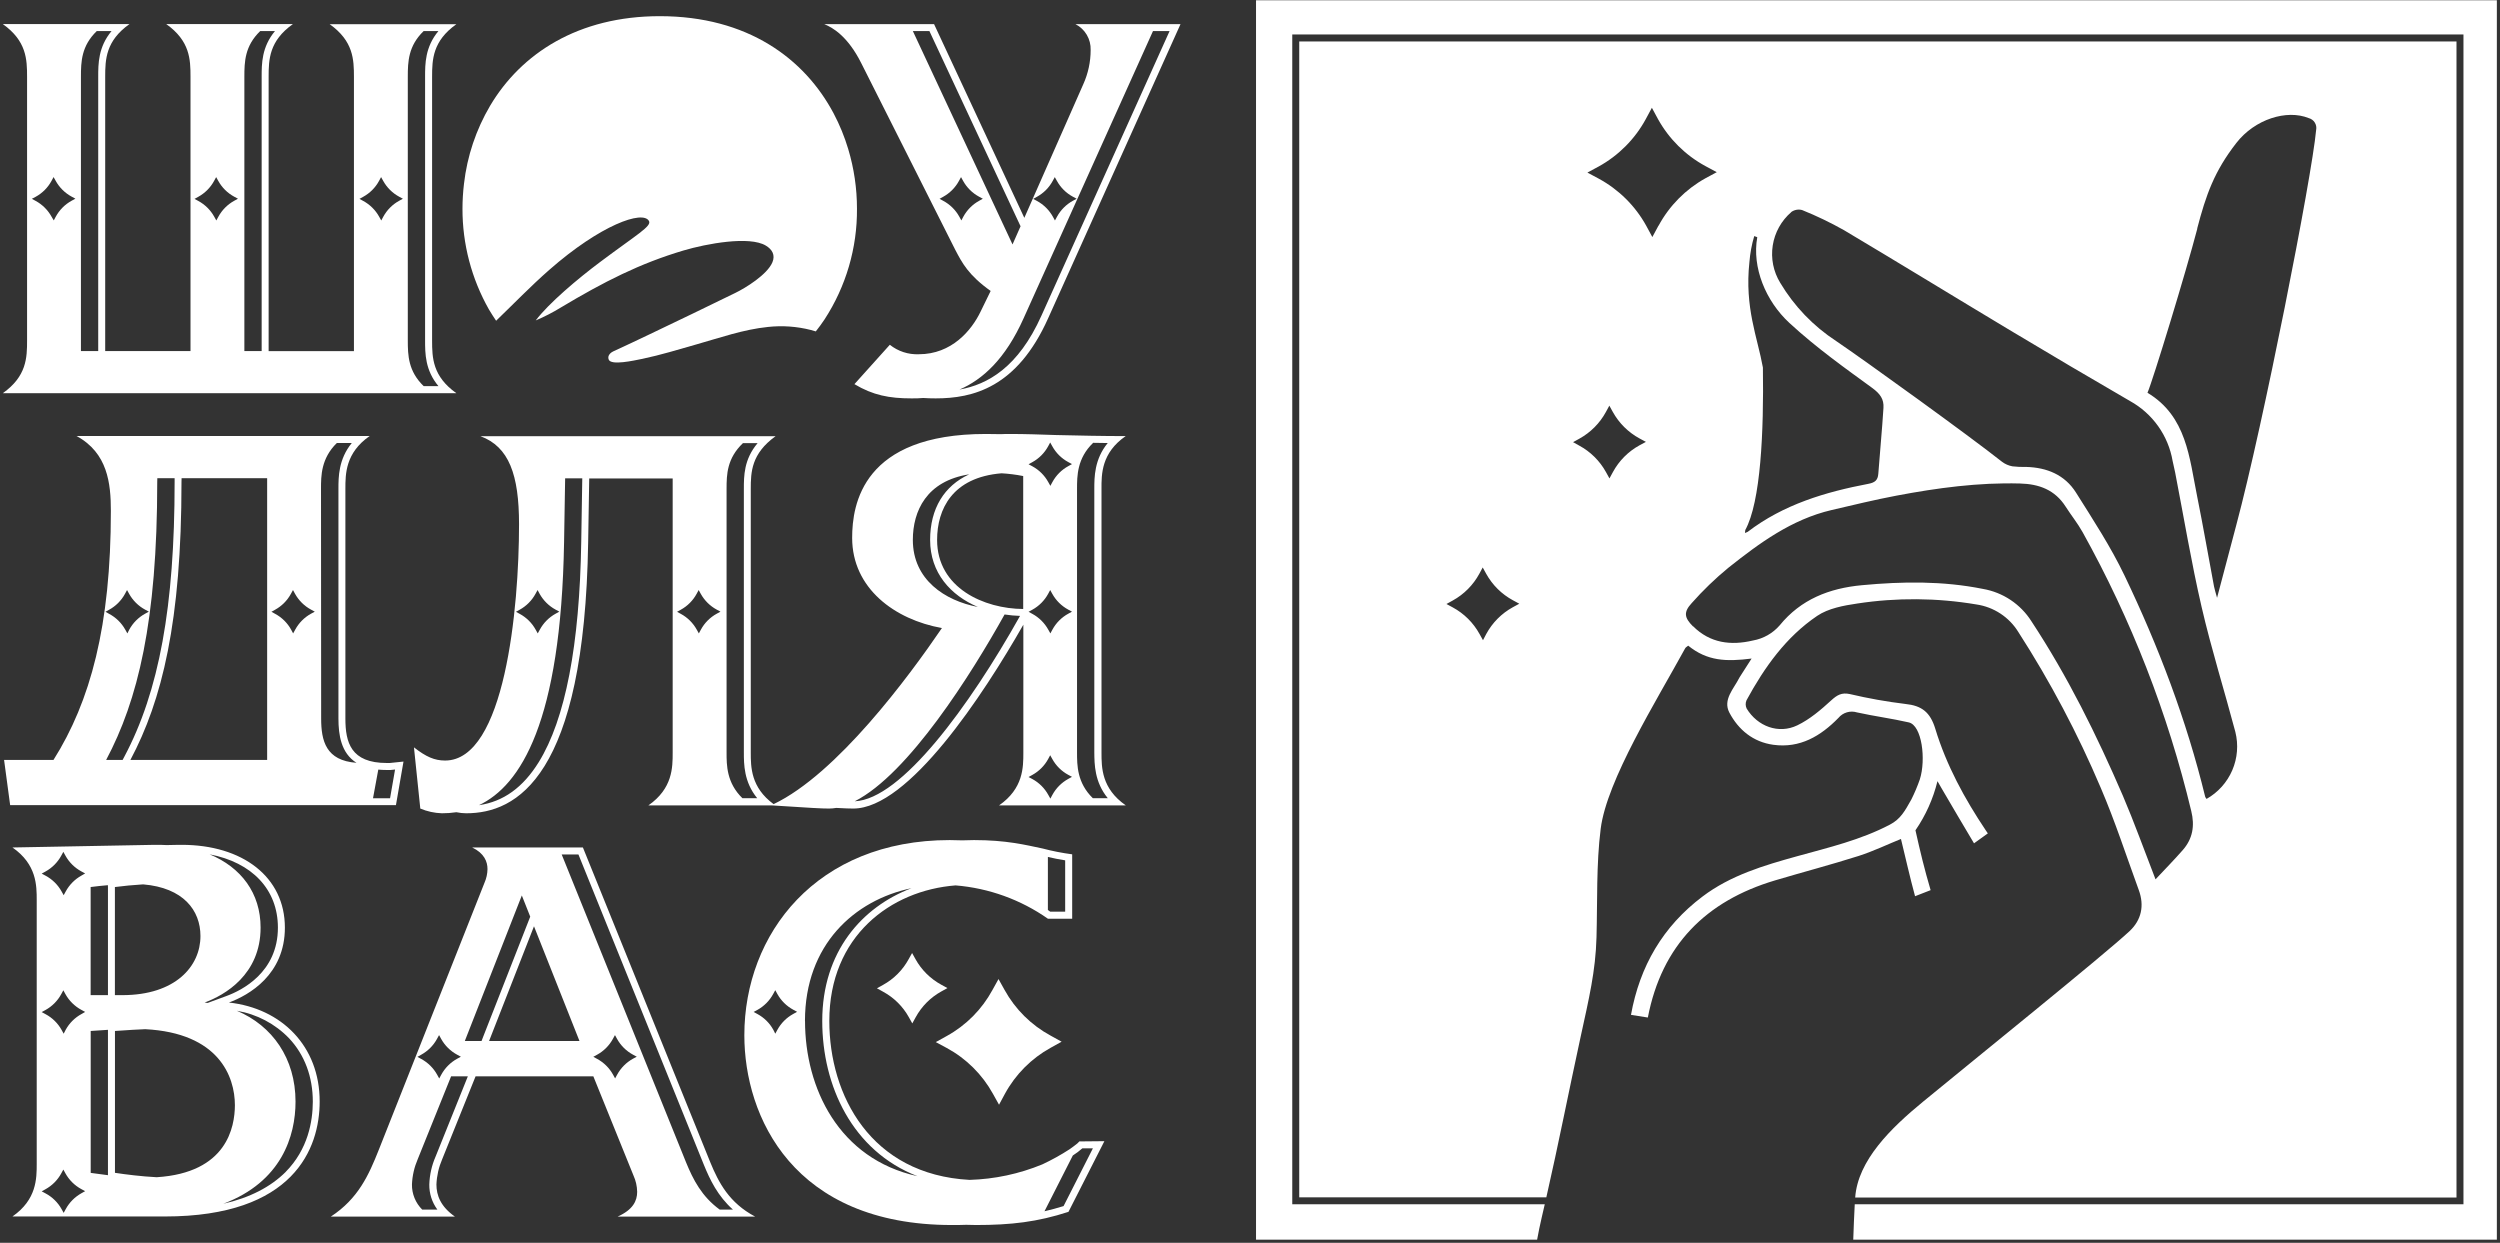
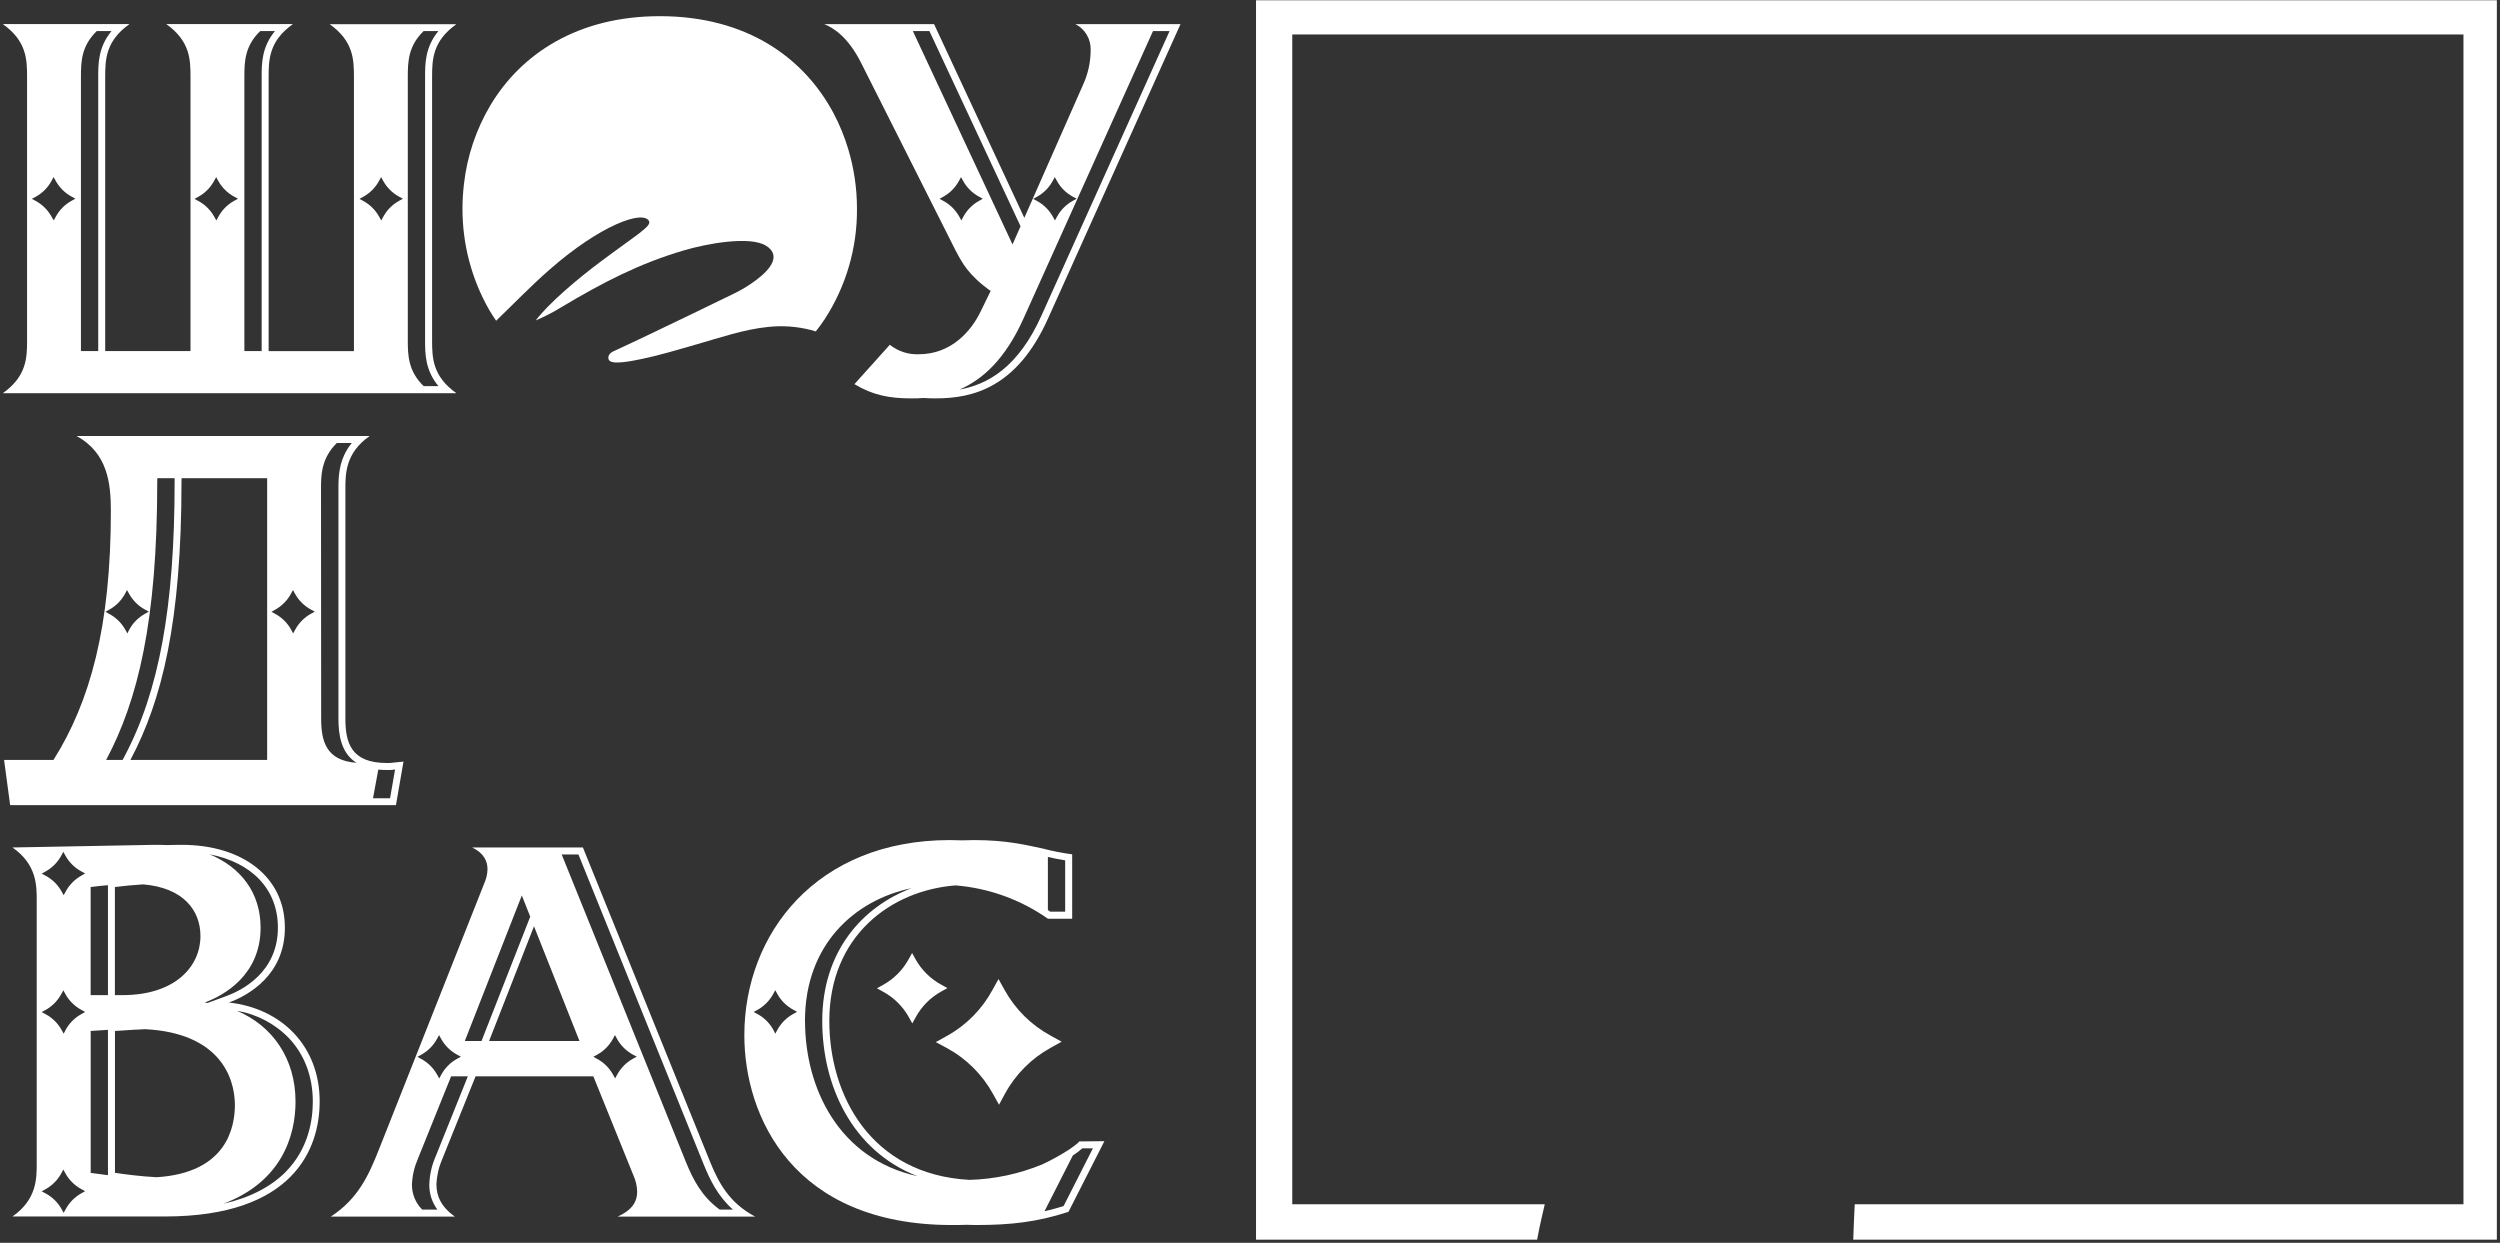
<svg xmlns="http://www.w3.org/2000/svg" width="521" height="259" viewBox="0 0 521 259" fill="none">
  <rect x="0" y="0" width="521" height="259" fill="#333333" stroke="none" />
  <path d="M261.755 0.062V258.343H320.336C320.621 256.79 320.937 255.237 321.297 253.703C321.512 252.788 321.714 251.879 321.929 250.97H269.307V7.183H513.386V250.97H386.528C386.401 253.423 386.298 255.881 386.218 258.343H520.345V0.062H261.755Z" fill="white" />
-   <path d="M396.16 174.84C397.114 178.766 398.018 182.794 399.098 186.771L402.341 185.508C401.032 181.051 400.186 177.541 399.181 173.034C401.318 169.927 402.873 166.458 403.769 162.795C404.104 163.376 404.363 163.837 404.629 164.291C406.879 168.117 409.103 171.949 411.385 175.749L414.267 173.678L413.837 173.047C409.413 166.45 405.621 159.468 403.314 151.874C402.259 148.428 400.508 147.058 397.076 146.704C393.179 146.23 389.312 145.541 385.491 144.64C383.81 144.28 382.856 144.836 381.63 145.953C379.481 147.923 377.167 149.905 374.57 151.155C370.658 153.049 366.253 151.363 364.009 147.67C363.878 147.402 363.807 147.108 363.8 146.81C363.794 146.511 363.852 146.215 363.971 145.941C367.694 139.085 372.187 132.754 378.703 128.347C381.023 126.782 384.189 126.195 387.065 125.772C395.296 124.517 403.674 124.583 411.884 125.967C413.67 126.229 415.376 126.877 416.884 127.867C418.392 128.858 419.665 130.166 420.612 131.699C427.266 142.032 433.022 152.915 437.816 164.228C440.793 171.172 443.131 178.4 445.729 185.508C446.911 188.734 446.272 191.713 443.833 194.017C438.777 198.771 410.538 221.54 400.704 229.639C394.125 235.049 387.172 241.791 386.622 249.562H511.933V8.635H270.761V249.518H322.258C324.786 238.439 326.928 227.468 329.349 216.32C331.176 207.937 332.509 202.432 332.711 195.343C332.92 187.888 332.648 180.111 333.583 172.719C334.848 162.618 345.187 146.086 351.185 135.114C351.299 134.9 351.545 134.78 351.817 134.553C355.799 137.778 359.749 137.917 365.033 137.242L362.675 140.922C362.601 141.027 362.533 141.136 362.473 141.25C361.323 143.554 358.991 145.808 360.4 148.51C362.296 152.095 365.342 154.633 369.558 155.214C375.126 155.978 379.436 153.389 383.121 149.621C383.58 149.065 384.194 148.658 384.885 148.452C385.576 148.246 386.313 148.251 387.002 148.466C390.579 149.261 394.226 149.728 397.797 150.549C400.533 151.18 401.412 158.282 400.091 162.429C399.594 163.854 399.007 165.245 398.334 166.595C396.956 169.045 396.09 170.68 393.853 171.854C387.754 175.054 381.111 176.614 374.545 178.432C367.592 180.357 360.64 182.415 354.794 186.846C346.546 193.064 341.724 201.365 339.897 211.497L343.411 212.053C346.312 197.01 355.483 187.768 369.956 183.463C375.745 181.739 381.598 180.205 387.356 178.375C390.484 177.365 393.492 175.913 396.16 174.84ZM315.261 126.555C312.925 127.842 311.008 129.772 309.737 132.116L309.055 133.423L308.328 132.11C307.038 129.776 305.105 127.859 302.76 126.586L301.439 125.873L302.754 125.147C305.09 123.858 307.009 121.928 308.284 119.585L308.998 118.26L309.725 119.579C311.014 121.913 312.946 123.828 315.293 125.096L316.62 125.816L315.261 126.555ZM457.889 47.647C459.741 40.571 461.46 35.703 466.048 29.801C469.897 24.84 476.552 22.756 481.134 24.612C481.661 24.748 482.114 25.081 482.402 25.541C482.69 26.002 482.791 26.555 482.683 27.087C481.792 36.928 471.635 88.515 466.054 109.378C464.752 114.27 463.469 119.169 462.035 124.579C461.725 123.436 461.523 122.836 461.403 122.224C460.227 115.975 459.146 109.7 457.889 103.463C456.258 95.383 455.702 86.754 447.536 81.855C448.649 79.311 455.569 56.649 457.92 47.647H457.889ZM373.268 44.207C373.593 43.965 373.97 43.801 374.368 43.726C374.767 43.652 375.178 43.669 375.568 43.777C378.555 44.98 381.46 46.376 384.265 47.956C395.932 54.9 407.504 62.002 419.152 68.984C427.373 73.916 435.629 78.785 443.921 83.591C446.235 84.874 448.23 86.659 449.762 88.815C451.293 90.97 452.321 93.441 452.769 96.046C452.934 96.866 453.149 97.674 453.307 98.495C455.121 107.825 456.669 117.225 458.812 126.479C460.834 135.234 463.545 143.832 465.846 152.525C466.515 155.188 466.29 157.997 465.207 160.52C464.123 163.044 462.241 165.143 459.848 166.494C459.726 166.356 459.628 166.198 459.557 166.027C455.664 150.044 449.843 134.742 442.752 119.945C439.876 113.942 436.198 108.311 432.64 102.661C430.314 98.962 426.591 97.428 422.268 97.308C421.304 97.339 420.338 97.297 419.38 97.182C418.601 97.037 417.866 96.716 417.231 96.241C410.449 90.869 388.67 75.151 382.653 71.073C377.89 67.966 373.901 63.812 370.993 58.928C369.568 56.599 369.018 53.84 369.441 51.144C369.863 48.448 371.231 45.989 373.3 44.207H373.268ZM363.699 110.489C366.954 104.618 367.586 89.922 367.39 76.597C366.259 70.284 363.554 64.148 364.578 54.616C364.722 52.781 365.059 50.965 365.583 49.2L366.215 49.427C365.083 55.74 367.972 62.734 372.901 67.292C378.64 72.594 384.91 77.001 390.149 80.832C391.83 82.057 392.627 83.187 392.513 84.999C392.216 89.796 391.786 93.956 391.438 98.754C391.344 100.054 390.737 100.566 389.422 100.818C380.384 102.535 371.675 105.136 364.217 110.836C364.042 110.935 363.858 111.017 363.668 111.082C363.699 110.849 363.649 110.64 363.731 110.495L363.699 110.489ZM341.654 92.814C339.318 94.101 337.401 96.031 336.131 98.375L335.41 99.701L334.683 98.381C333.394 96.048 331.462 94.133 329.115 92.864L327.826 92.144L329.14 91.419C331.477 90.13 333.396 88.2 334.671 85.857L335.385 84.538L336.112 85.851C337.402 88.185 339.334 90.101 341.68 91.374L343.007 92.088L341.654 92.814ZM345.611 47.054L344.347 49.402L343.083 47.06C340.788 42.901 337.346 39.488 333.166 37.225L330.815 35.962L333.16 34.7C337.316 32.409 340.726 28.976 342.988 24.808L344.252 22.46L345.516 24.802C347.812 28.951 351.248 32.357 355.42 34.618L357.777 35.88L355.432 37.143C351.289 39.44 347.892 42.875 345.642 47.041L345.611 47.054ZM352.809 130.525C350.996 128.713 350.831 127.558 352.544 125.696C354.887 123.048 357.435 120.589 360.166 118.342C366.676 113.172 373.369 108.242 381.705 106.291C386.212 105.243 390.712 104.145 395.256 103.286C403.744 101.683 412.282 100.528 420.96 100.761C424.961 100.862 428.247 102.087 430.478 105.578C431.616 107.364 432.968 109.031 433.999 110.874C444.167 129.144 451.792 148.715 456.663 169.045C457.415 172.106 456.953 174.796 454.899 177.144C453.092 179.208 451.164 181.171 449.211 183.254C446.841 177.15 444.787 171.399 442.398 165.813C436.969 153.238 430.921 140.966 423.355 129.484C422.236 127.715 420.757 126.2 419.016 125.036C417.274 123.873 415.307 123.087 413.243 122.729C404.881 121.05 396.507 121.164 388.057 121.953C381.206 122.584 375.297 124.907 370.885 130.323C369.447 131.983 367.481 133.097 365.317 133.479C360.716 134.565 356.387 134.048 352.841 130.513L352.809 130.525Z" fill="white" />
  <path d="M206.933 227.954L208.197 230.226L209.43 227.941C211.628 223.901 214.937 220.574 218.967 218.352L221.242 217.09L218.954 215.827C214.909 213.637 211.577 210.333 209.354 206.308L208.09 204.035L206.826 206.314C204.636 210.359 201.327 213.69 197.295 215.91L195.02 217.172L197.308 218.403C201.365 220.601 204.706 223.916 206.933 227.954Z" fill="white" />
  <path d="M196.176 205.222C193.903 203.989 192.03 202.132 190.779 199.869L190.078 198.607L189.376 199.869C188.143 202.142 186.283 204.013 184.016 205.26L182.752 205.961L184.016 206.662C186.294 207.893 188.169 209.75 189.42 212.015L190.122 213.277L190.817 212.015C192.051 209.742 193.911 207.869 196.176 206.617L197.441 205.917L196.176 205.222Z" fill="white" />
  <path d="M103.39 66.844C107.068 63.302 110.62 59.616 114.45 56.257C125.138 46.87 133.986 43.733 135.25 46.062C135.831 47.155 132.766 48.84 125.106 54.572C120.322 58.151 114.362 63.195 111.644 66.781C113.453 66.014 115.203 65.112 116.877 64.085C125.902 58.688 133.354 54.9 142.474 52.192C147.246 50.778 156.189 49.124 159.595 51.182C160.948 51.99 161.592 53.164 160.973 54.654C159.899 57.236 155.354 60.02 153.231 61.049C146.74 64.205 141.924 66.559 135.408 69.653C132.88 70.865 130.308 72.077 127.742 73.257C127.362 73.434 126.478 74.078 126.869 74.968C127.413 76.174 131.926 75.183 133.891 74.778C137.683 73.983 141.431 72.828 145.179 71.761C150.09 70.372 154.925 68.662 160.031 68.138C163.028 67.81 166.06 68.024 168.981 68.769L170.011 69.066C170.643 68.258 171.275 67.424 171.831 66.572C176.306 59.705 178.658 51.674 178.594 43.481C178.594 39.273 177.979 35.087 176.767 31.057C176.003 28.501 174.991 26.026 173.746 23.665C167.66 12.183 155.759 3.37 137.5 3.37C120.505 3.37 108.617 11.141 102.145 22.03C99.209 27.008 97.353 32.546 96.697 38.285C96.49 40.01 96.385 41.744 96.381 43.481C96.363 50.842 98.262 58.082 101.892 64.489C102.372 65.293 102.872 66.078 103.39 66.844Z" fill="white" />
  <path d="M47.709 208.928C51.887 207.394 59.37 203.108 59.37 193.323C59.37 182.724 50.522 176.064 37.881 176.064H37.249L34.721 176.115C33.9 176.071 33.065 176.052 32.193 176.064L2.596 176.614C7.652 180.13 7.652 184.53 7.652 187.604V242.523C7.652 245.604 7.652 249.998 2.596 253.514H34.386C61.234 253.514 66.619 239.342 66.619 229.557C66.632 218.043 58.713 210.133 47.709 208.928ZM43.658 178.04C52.506 179.719 57.916 185.344 57.916 193.323C57.916 202.621 50.427 206.384 47.204 207.564L43.279 209.01L42.647 208.928C46.824 207.394 54.307 203.108 54.307 193.323C54.314 186.12 50.237 180.748 43.658 178.034V178.04ZM23.945 184.858C25.608 184.637 27.838 184.422 29.829 184.302C38.216 185.009 41.775 189.712 41.775 195.078C41.775 201.34 36.598 207.388 25.487 207.388H23.945V184.858ZM16.993 248.659C15.602 249.429 14.46 250.578 13.7 251.973L13.271 252.763L12.834 251.98C12.056 250.585 10.89 249.445 9.478 248.697L8.688 248.274L9.478 247.839C10.869 247.069 12.012 245.92 12.771 244.525L13.201 243.736L13.631 244.518C14.4 245.912 15.554 247.056 16.955 247.813L17.745 248.236L16.993 248.659ZM16.993 211.32C15.598 212.077 14.451 213.219 13.688 214.609L13.271 215.423L12.822 214.609C12.043 213.224 10.882 212.092 9.478 211.346L8.688 210.916L9.478 210.487C10.871 209.717 12.014 208.565 12.771 207.167L13.201 206.377L13.631 207.167C14.402 208.558 15.555 209.699 16.955 210.455L17.745 210.885L16.993 211.32ZM16.993 182.459C15.602 183.228 14.46 184.378 13.7 185.773L13.271 186.562L12.834 185.779C12.058 184.38 10.892 183.236 9.478 182.484L8.688 182.061L9.478 181.626C10.871 180.858 12.013 179.708 12.771 178.312L13.201 177.523L13.631 178.305C14.4 179.699 15.554 180.843 16.955 181.6L17.745 182.023L16.993 182.459ZM22.498 244.91C21.177 244.752 19.97 244.588 18.902 244.43V214.855C20.299 214.754 21.48 214.679 22.498 214.615V244.91ZM22.498 184.858V207.388H18.889V184.858C19.932 184.719 21.196 184.586 22.485 184.473L22.498 184.858ZM32.661 245.333C29.444 245.168 26.265 244.764 23.958 244.417V214.855C26.846 214.647 28.85 214.54 30.278 214.483C45.535 215.278 48.954 224.267 48.954 230.353C48.923 234.847 47.317 244.417 32.648 245.333H32.661ZM59.559 244.209C56.399 247.365 52.064 249.606 46.54 250.862C58.675 246.286 61.588 236.754 61.588 229.583C61.588 220.556 56.741 213.751 49.365 210.645C53.515 211.344 57.33 213.355 60.248 216.383C63.484 219.83 65.191 224.394 65.191 229.595C65.178 233.654 64.205 239.493 59.547 244.209H59.559Z" fill="white" />
  <path d="M148.023 242.22L121.478 176.614H98.403C100.931 177.826 101.595 179.58 101.595 181.121C101.578 182.107 101.363 183.079 100.963 183.98L78.956 239.582C76.864 244.859 74.665 249.802 68.945 253.539H94.801C91.83 251.45 90.952 249.12 90.952 246.835C91.027 245.019 91.436 243.232 92.159 241.564L99.111 224.305H123.652L132.014 244.966C132.502 246.038 132.764 247.198 132.785 248.375C132.785 250.269 131.907 252.112 128.715 253.539H157.371C151.98 250.686 149.786 246.507 148.023 242.22ZM87.779 219.804C89.17 219.04 90.312 217.895 91.072 216.503L91.502 215.714L91.931 216.497C92.7 217.891 93.854 219.034 95.256 219.792L96.046 220.221L95.256 220.65C93.865 221.42 92.723 222.569 91.963 223.964L91.533 224.754L91.103 223.971C90.335 222.578 89.18 221.437 87.779 220.682L86.989 220.253L87.779 219.804ZM90.781 241.021C89.978 242.858 89.532 244.831 89.467 246.835C89.438 248.723 90.031 250.568 91.154 252.087H87.994C87.302 251.4 86.756 250.581 86.388 249.679C86.02 248.776 85.837 247.809 85.852 246.835C85.926 245.019 86.336 243.232 87.059 241.564L94.011 224.305H97.5L90.781 241.021ZM100.356 216.945H96.868L108.749 186.613L110.5 191.032L100.565 216.389L100.356 216.945ZM101.924 216.945L111.284 193.039L120.764 216.945H101.924ZM131.913 220.638C130.522 221.407 129.38 222.557 128.62 223.952L128.19 224.741L127.761 223.958C126.992 222.566 125.837 221.424 124.436 220.669L123.646 220.24L124.436 219.804C125.827 219.04 126.969 217.895 127.729 216.503L128.159 215.714L128.589 216.497C129.357 217.891 130.511 219.034 131.913 219.792L132.703 220.221L131.913 220.638ZM149.995 252.087C146.247 249.36 144.446 245.831 142.967 242.22L117.054 178.065H120.543L146.696 242.77C147.96 245.863 149.572 249.253 152.751 252.087H149.995Z" fill="white" />
-   <path d="M234.591 90.882C229.749 90.882 224.908 90.775 220.054 90.661C216.894 90.554 213.677 90.44 210.485 90.44C209.853 90.44 209.221 90.44 208.589 90.478C207.54 90.478 206.497 90.44 205.429 90.44C179.795 90.44 177.589 105.06 177.589 112.092C177.589 122.641 186.507 129.136 196.297 130.885C189.344 141.092 174.422 161.28 161.22 167.58C156.473 164.108 156.46 159.835 156.46 156.817V101.897C156.46 98.381 156.574 94.537 161.63 90.907H100.135C106.076 93.104 108.168 98.931 108.168 109.258C108.168 126.845 105.191 158.496 92.759 158.496C90.56 158.496 88.803 157.733 86.269 155.75L87.59 168.502C89.02 169.106 90.55 169.44 92.102 169.487C93.109 169.49 94.115 169.416 95.111 169.266C95.783 169.411 96.47 169.486 97.158 169.487C107.612 169.487 121.807 162.019 122.572 113.001L122.793 99.707H140.186V156.849C140.186 159.929 140.186 164.323 135.13 167.839H160.765C169.234 168.388 171.218 168.502 172.773 168.502C173.277 168.498 173.78 168.454 174.277 168.369C176.129 168.47 177.039 168.502 177.829 168.502C189.344 168.502 204.905 144.861 213.266 130.191V156.849C213.266 159.929 213.266 164.323 208.21 167.839H234.61C229.553 164.323 229.553 159.929 229.553 156.849V101.929C229.534 98.779 229.534 94.385 234.591 90.882ZM108.301 127.066C109.696 126.3 110.841 125.15 111.6 123.752L112.03 122.963L112.459 123.752C113.23 125.141 114.381 126.282 115.778 127.041L116.568 127.47L115.784 127.899C114.393 128.67 113.253 129.822 112.497 131.22L112.068 132.002L111.631 131.22C110.863 129.829 109.711 128.688 108.313 127.931L107.523 127.501L108.301 127.066ZM121.131 112.938C120.796 134.433 117.813 149.873 112.282 158.818C109.009 164.108 104.907 167.063 99.813 167.801C108.446 163.717 116.921 150.568 117.553 112.976L117.775 99.682H121.346L121.131 112.938ZM149.363 127.899C147.967 128.667 146.822 129.82 146.064 131.22L145.64 132.002L145.204 131.22C144.434 129.83 143.283 128.689 141.886 127.931L141.096 127.501L141.88 127.066C143.275 126.3 144.421 125.15 145.179 123.752L145.602 122.963L146.039 123.752C146.809 125.141 147.96 126.282 149.357 127.041L150.147 127.47L149.363 127.899ZM154.716 166.343C151.423 163.13 151.417 159.475 151.417 156.805V101.885C151.417 98.836 151.505 95.534 154.83 92.347H157.889C155.02 95.73 155.02 99.202 155.02 101.885V156.805C155.02 159.235 155.02 162.947 157.8 166.343H154.716ZM190.236 112.522C190.236 106.506 193.073 100.231 201.991 98.849C196.777 101.235 193.838 105.982 193.838 112.522C193.838 119.383 198.11 124.08 203.792 126.491C196.922 125.185 190.236 120.816 190.236 112.522ZM178.126 166.987C189.351 161.305 202.49 140.392 209.354 128.057C210.421 128.222 211.498 128.321 212.577 128.354C201.997 147.235 187.815 166.558 178.145 166.987H178.126ZM213.235 126.914C205.132 126.864 195.292 122.584 195.292 112.522C195.292 106.14 198.452 99.467 208.735 98.634C210.246 98.722 211.75 98.914 213.235 99.208V126.914ZM222.62 162.328C221.226 163.095 220.081 164.245 219.321 165.642L218.898 166.431L218.461 165.649C217.693 164.256 216.542 163.113 215.143 162.353L214.353 161.93L215.137 161.495C216.531 160.728 217.676 159.578 218.436 158.181L218.86 157.392L219.296 158.174C220.062 159.568 221.214 160.712 222.614 161.47L223.404 161.893L222.62 162.328ZM222.62 127.899C221.224 128.667 220.079 129.82 219.321 131.22L218.898 132.002L218.461 131.22C217.691 129.83 216.54 128.689 215.143 127.931L214.353 127.501L215.137 127.066C216.532 126.3 217.678 125.15 218.436 123.752L218.86 122.963L219.296 123.752C220.064 125.142 221.216 126.284 222.614 127.041L223.404 127.47L222.62 127.899ZM222.62 97.15C221.225 97.916 220.079 99.066 219.321 100.465L218.898 101.254L218.461 100.471C217.693 99.078 216.542 97.935 215.143 97.176L214.353 96.753L215.137 96.317C216.531 95.55 217.676 94.4 218.436 93.003L218.86 92.214L219.296 92.997C220.062 94.391 221.214 95.534 222.614 96.292L223.404 96.715L222.62 97.15ZM227.746 166.343C224.453 163.13 224.453 159.475 224.453 156.805V101.885C224.453 99.202 224.453 95.516 227.815 92.283L230.849 92.328C228.055 95.73 228.055 99.454 228.055 101.885V156.805C228.081 159.235 228.081 162.947 230.862 166.343H227.746Z" fill="white" />
  <path d="M0.586 81.943H95.104C90.156 78.427 90.048 74.583 90.048 70.953V16.033C90.048 12.404 90.162 8.559 95.104 5.043H68.705C73.653 8.559 73.761 12.404 73.761 16.033V73.181H55.982V16.008C55.982 12.378 56.096 8.534 61.038 5.018H34.645C39.594 8.534 39.702 12.378 39.702 16.008V73.156H21.923V16.008C21.923 12.378 22.037 8.534 26.979 5.018H0.586C5.535 8.534 5.642 12.378 5.642 16.008V70.928C5.648 74.583 5.535 78.427 0.586 81.943ZM84.986 16.008C84.986 12.852 85.08 9.576 88.291 6.47H91.369C88.588 9.803 88.588 13.3 88.588 16.008V70.928C88.588 73.636 88.588 77.133 91.369 80.466H88.291C85.08 77.36 84.986 74.065 84.986 70.928V16.008ZM75.695 41.012C77.09 40.247 78.236 39.096 78.994 37.698L79.418 36.909L79.854 37.692C80.622 39.084 81.773 40.228 83.172 40.987L83.962 41.416L83.178 41.846C81.784 42.613 80.639 43.763 79.879 45.16L79.455 45.949L79.019 45.166C78.249 43.777 77.098 42.636 75.701 41.877L74.911 41.448L75.695 41.012ZM50.926 16.008C50.926 12.852 51.015 9.576 54.232 6.47H57.309C54.529 9.803 54.529 13.3 54.529 16.008V73.156H50.926V16.008ZM41.326 41.012C42.718 40.245 43.861 39.095 44.619 37.698L45.048 36.909L45.484 37.692C46.251 39.086 47.403 40.23 48.803 40.987L49.593 41.416L48.803 41.846C47.412 42.615 46.269 43.765 45.51 45.16L45.08 45.949L44.65 45.166C43.88 43.775 42.726 42.634 41.326 41.877L40.536 41.448L41.326 41.012ZM16.867 16.008C16.867 12.852 16.955 9.576 20.172 6.47H23.25C20.469 9.803 20.469 13.3 20.469 16.008V73.156H16.867V16.008ZM7.437 41.012C8.837 40.245 9.984 39.089 10.742 37.686L11.166 36.897L11.602 37.679C12.37 39.072 13.522 40.215 14.92 40.974L15.71 41.404L14.926 41.833C13.532 42.6 12.387 43.75 11.627 45.147L11.204 45.936L10.742 45.154C9.972 43.764 8.821 42.623 7.424 41.865L6.634 41.435L7.437 41.012Z" fill="white" />
  <path d="M224.131 5.031C225.113 5.538 225.932 6.313 226.491 7.266C227.051 8.219 227.328 9.311 227.291 10.415C227.293 12.879 226.77 15.315 225.755 17.561L213.469 45.4L194.66 5.031H171.781C173.677 5.801 176.729 7.669 179.485 13.161L199.077 52.066C200.512 54.812 201.833 57.343 206.453 60.638L204.361 64.925C202.465 68.883 198.313 73.825 191.487 73.825C189.298 73.918 187.15 73.216 185.439 71.85L178.063 80.056C181.918 82.366 185.325 83.023 189.945 83.023C190.754 83.023 191.575 83.023 192.403 82.941C193.231 82.998 194.097 83.023 195.001 83.023C202.705 83.023 211.945 80.826 218.436 66.32L246.017 5.031H224.131ZM216.098 41.012C217.491 40.246 218.634 39.096 219.391 37.698L219.82 36.909L220.256 37.692C221.023 39.086 222.175 40.23 223.574 40.987L224.365 41.416L223.581 41.846C222.187 42.613 221.042 43.763 220.282 45.16L219.852 45.949L219.422 45.166C218.652 43.777 217.501 42.636 216.104 41.877L215.314 41.448L216.098 41.012ZM204.051 41.846C202.66 42.615 201.518 43.765 200.759 45.16L200.348 45.936L199.918 45.154C199.147 43.762 197.994 42.621 196.594 41.865L195.804 41.435L196.556 41.012C197.948 40.245 199.091 39.095 199.849 37.698L200.278 36.909L200.708 37.692C201.477 39.086 202.631 40.23 204.032 40.987L204.823 41.416L204.051 41.846ZM190.236 6.47H193.686L212.685 47.155L211.01 50.942L190.236 6.47ZM217.052 65.745C212.198 76.59 205.821 80.132 199.956 81.186C204.778 79.103 209.518 74.829 213.317 66.339L240.285 6.47H243.742L217.052 65.745Z" fill="white" />
  <path d="M225.091 237.821L225.034 237.871H224.94C224.818 238.02 224.682 238.157 224.535 238.281C224.061 238.66 223.524 239.07 222.911 239.5C221.09 240.681 219.189 241.736 217.223 242.656C212.404 244.642 207.265 245.737 202.054 245.888C181.45 244.771 172.83 228.257 172.83 212.766C172.83 195.091 185.615 185.559 199.147 184.517C206.064 185.081 212.705 187.478 218.386 191.461H223.442V178.04C221.364 177.766 219.306 177.362 217.28 176.828C213.652 176.064 209.695 175.073 202.977 175.073C202.134 175.073 201.319 175.092 200.531 175.13C199.703 175.092 198.844 175.073 197.921 175.073C170.112 175.073 155.121 194.642 155.121 215.733C155.121 232.777 165.353 255.294 198.363 255.294C199.4 255.294 200.392 255.294 201.365 255.25C202.042 255.25 202.718 255.294 203.419 255.294C210.681 255.294 216.18 254.663 222.671 252.548L230.154 237.821L225.098 237.871L225.091 237.821ZM218.379 178.589C219.561 178.867 220.661 179.088 221.982 179.296V189.99H218.86L218.379 189.636V178.589ZM165.29 211.32C163.896 212.086 162.753 213.237 161.997 214.634L161.567 215.423L161.163 214.609C160.396 213.217 159.244 212.075 157.845 211.32L157.055 210.891L157.845 210.462C159.237 209.692 160.38 208.54 161.137 207.141L161.567 206.352L161.997 207.141C162.768 208.532 163.921 209.674 165.321 210.43L166.111 210.859L165.29 211.32ZM167.755 212.766C167.755 196.877 178.057 187.591 189.951 185.098C179.605 189.037 171.357 198.354 171.357 212.766C171.357 226.262 177.595 239.847 191.209 245.118C174.77 241.507 167.767 226.723 167.767 212.766H167.755ZM225.54 239.317H227.758L221.647 251.349C220.301 251.765 218.986 252.125 217.671 252.428L223.574 240.806C224.272 240.363 224.934 239.865 225.553 239.317H225.54Z" fill="white" />
  <path d="M82.514 167.788L84.088 158.711L81.238 159.008H80.606C73.097 159.008 71.979 154.709 71.979 149.728V101.86C71.979 98.779 71.979 94.385 77.035 90.869H15.95C22.447 94.385 23.105 100.761 23.105 106.474C23.105 130.462 18.839 146.174 11.141 158.376H0.851L2.115 167.788H82.514ZM78.836 160.384C79.386 160.434 79.961 160.466 80.58 160.466C80.808 160.466 81.042 160.466 81.282 160.466H81.383L82.331 160.371L81.288 166.356H77.736L78.836 160.384ZM66.897 101.86C66.897 99.196 66.897 95.547 70.196 92.321H73.312C70.531 95.718 70.531 99.436 70.531 101.86V149.734C70.531 153.162 71.069 156.937 74.292 158.97C67.921 158.503 66.929 154.418 66.929 149.734L66.897 101.86ZM57.335 127.066C58.727 126.298 59.87 125.148 60.628 123.752L61.057 122.963L61.487 123.752C62.258 125.143 63.412 126.284 64.812 127.041L65.602 127.47L64.812 127.899C63.419 128.669 62.276 129.821 61.519 131.22L61.089 132.002L60.672 131.22C59.905 129.828 58.753 128.686 57.354 127.931L56.564 127.501L57.335 127.066ZM37.843 99.663H55.673V158.37H27.175C33.779 145.947 37.824 129.547 37.824 100.427L37.843 99.663ZM32.787 99.663H36.39V100.433C36.39 126.403 33.16 144.059 25.911 157.695L25.551 158.376H22.119C28.723 145.953 32.768 129.553 32.768 100.433L32.787 99.663ZM22.751 127.066C24.146 126.3 25.292 125.15 26.05 123.752L26.473 122.963L26.91 123.752C27.68 125.141 28.831 126.282 30.228 127.041L31.018 127.47L30.234 127.899C28.84 128.669 27.695 129.821 26.935 131.22L26.543 132.002L26.107 131.22C25.328 129.824 24.163 128.682 22.751 127.931L21.98 127.495L22.751 127.066Z" fill="white" />
</svg>